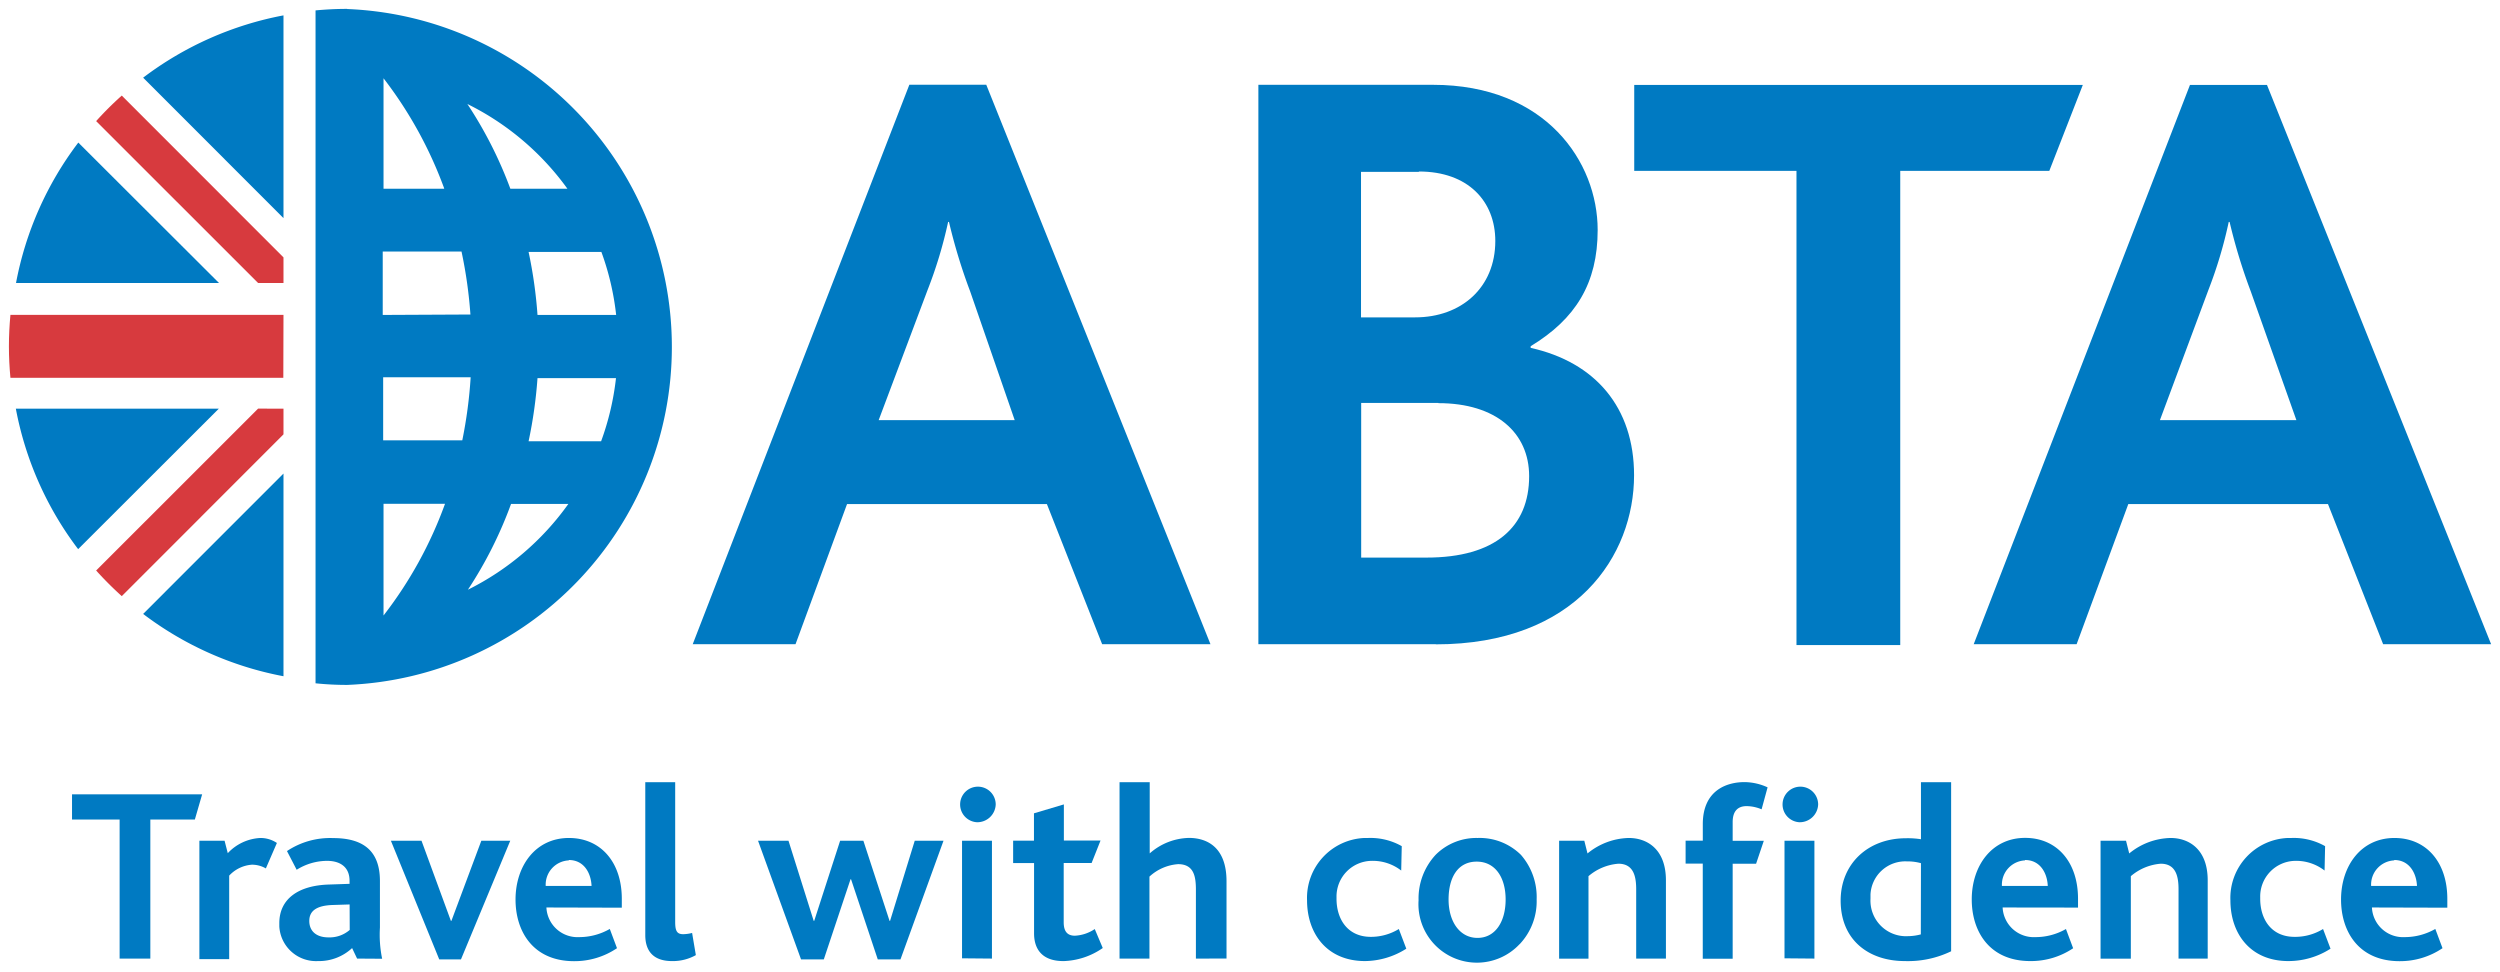
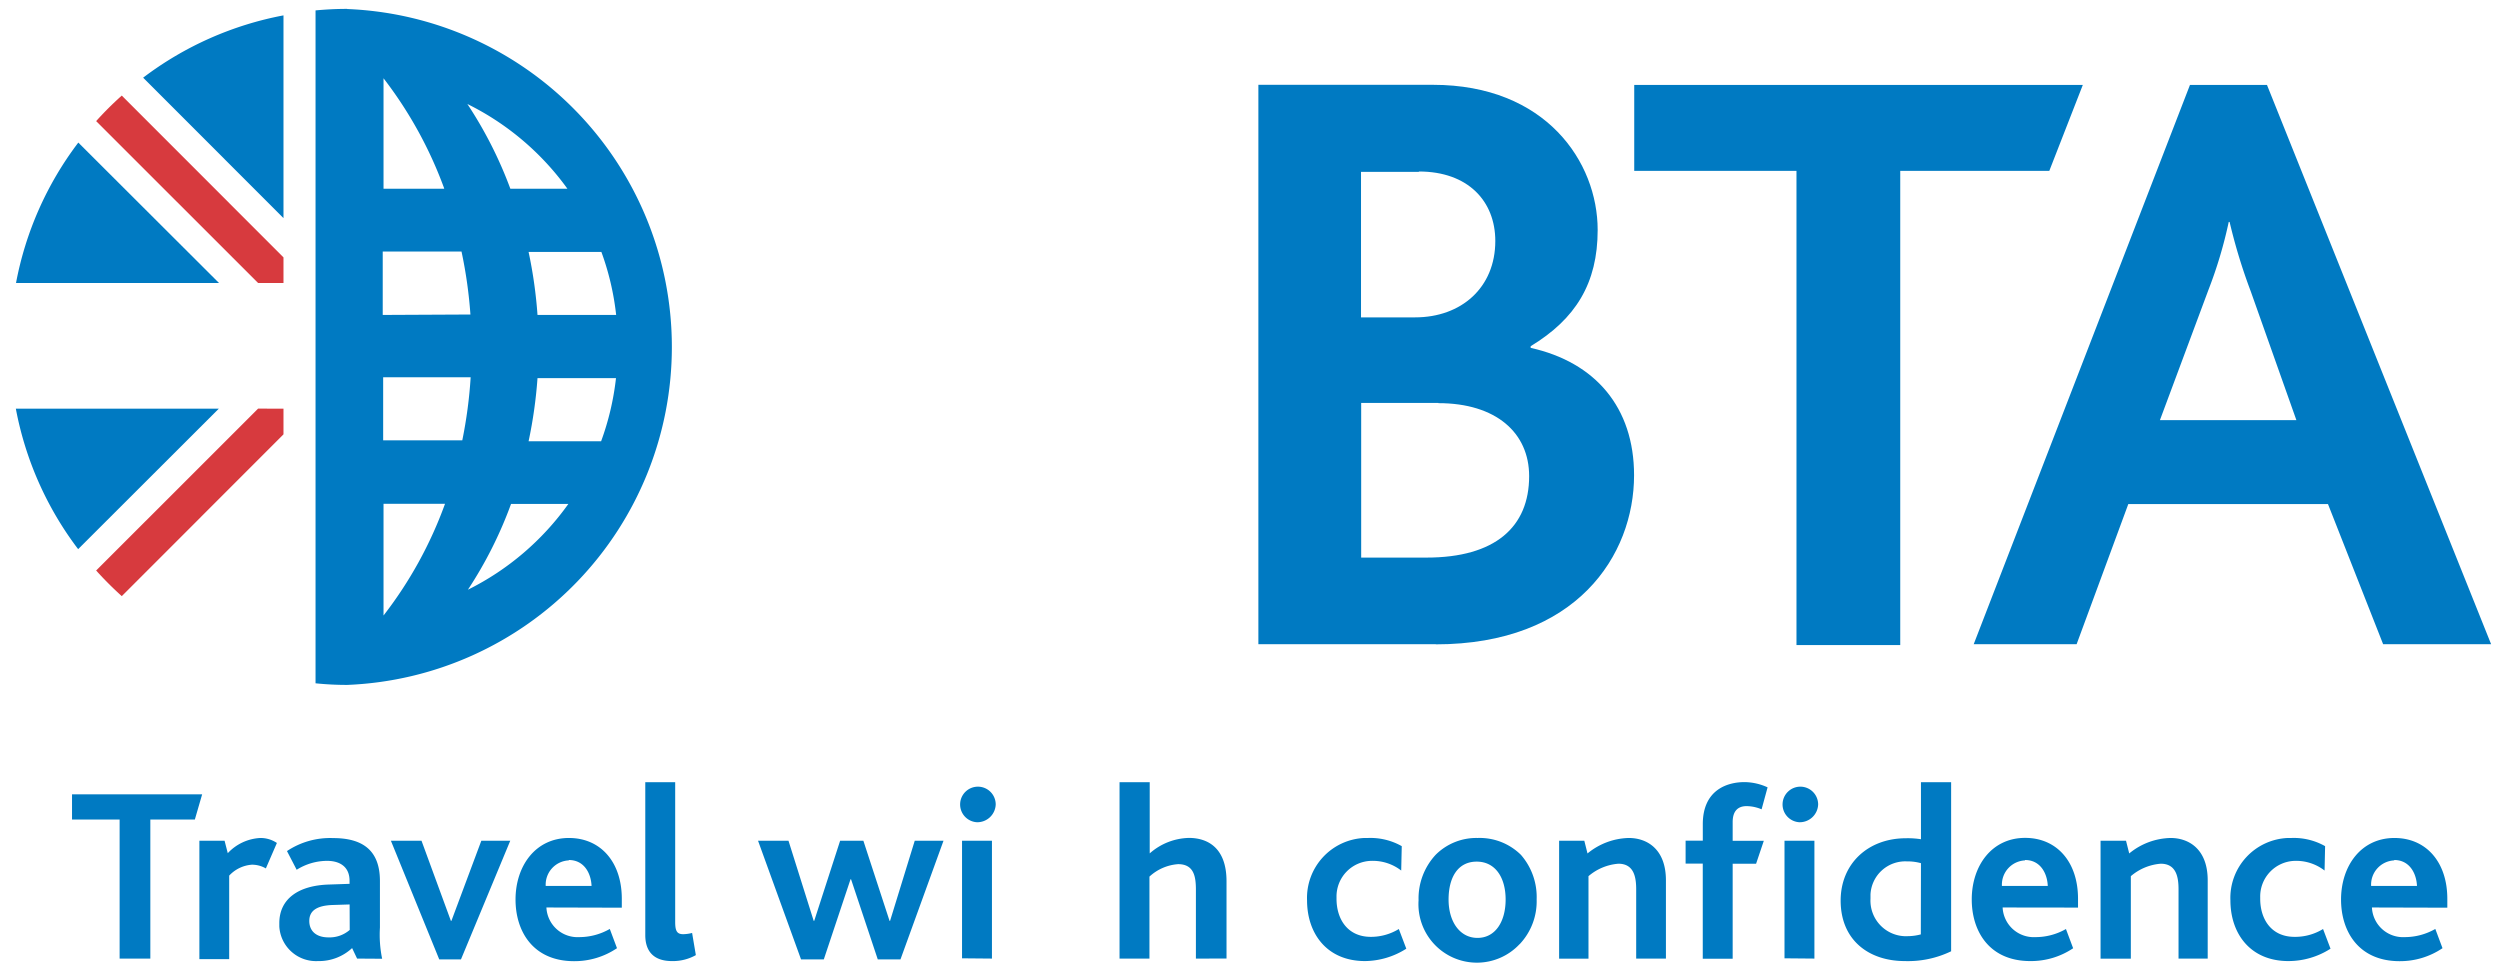
<svg xmlns="http://www.w3.org/2000/svg" xmlns:ns1="http://www.inkscape.org/namespaces/inkscape" xmlns:ns2="http://sodipodi.sourceforge.net/DTD/sodipodi-0.dtd" width="280.88" height="109.158" viewBox="0 0 74.316 28.881" version="1.1" id="svg3773" ns1:version="0.92.0 r15299" ns2:docname="abta.svg">
  <defs id="defs3767" />
  <ns2:namedview id="base" pagecolor="#ffffff" bordercolor="#666666" borderopacity="1.0" ns1:pageopacity="0.0" ns1:pageshadow="2" ns1:zoom="3.2164363" ns1:cx="139.44004" ns1:cy="53.579094" ns1:document-units="mm" ns1:current-layer="layer1" showgrid="false" fit-margin-top="0" fit-margin-left="0" fit-margin-right="0" fit-margin-bottom="0" units="px" ns1:window-width="1280" ns1:window-height="744" ns1:window-x="-4" ns1:window-y="-4" ns1:window-maximized="1" />
  <g ns1:label="Layer 1" ns1:groupmode="layer" id="layer1" transform="translate(8.167,-91.039)">
    <g id="g3886" transform="translate(0.265,-0.265)">
      <path style="fill:#007ac2;fill-opacity:1;stroke-width:0.265" ns1:connector-curvature="0" class="cls-1" d="m 1.887,91.568 c -0.317,0 -0.63,0.016 -0.939,0.045 v 1.617 0 17.754 0 0.632 a 9.186,9.186 0 0 0 0.939,0.048 10.054,10.054 0 0 0 0,-20.092 m 3.672,10.946 a 13.589,13.589 0 0 1 -0.249,1.876 h -2.352 v -1.876 z m -2.614,-1.852 v -1.886 h 2.342 a 13.528,13.528 0 0 1 0.265,1.873 z m 4.577,1.879 h 2.357 a 8.033,8.033 0 0 1 -0.442,1.876 h -2.156 a 13.621,13.621 0 0 0 0.265,-1.876 m 0,-1.879 a 13.528,13.528 0 0 0 -0.265,-1.873 h 2.164 a 7.975,7.975 0 0 1 0.439,1.873 z m 0.889,-3.752 h -1.696 a 12.322,12.322 0 0 0 -1.278,-2.519 8.078,8.078 0 0 1 2.974,2.519 m -3.664,0 h -1.802 v -3.283 a 12.224,12.224 0 0 1 1.802,3.27 m -1.802,12.7 v -3.321 h 1.828 a 12.171,12.171 0 0 1 -1.826,3.318 z m 2.508,-0.767 a 12.258,12.258 0 0 0 1.283,-2.551 h 1.704 a 8.088,8.088 0 0 1 -2.987,2.551" id="path3551" />
      <path style="fill:#007ac2;fill-opacity:1;stroke-width:0.265" ns1:connector-curvature="0" class="cls-1" d="M 34.251,110.454 H 28.975 V 93.825 h 5.191 c 3.358,0 4.895,2.297 4.895,4.315 0,1.587 -0.656,2.646 -1.992,3.455 v 0.05 c 1.918,0.426 3.074,1.767 3.074,3.786 0,2.381 -1.714,5.027 -5.898,5.027 M 33.743,96.412 h -1.717 v 4.326 h 1.611 c 1.365,0 2.381,-0.881 2.381,-2.27 0,-1.183 -0.81,-2.066 -2.27,-2.066 m 0.577,6.879 h -2.294 v 4.598 h 1.942 c 2.045,0 3.051,-0.913 3.051,-2.421 0,-1.289 -0.984,-2.17 -2.699,-2.17" id="path3553" />
      <polygon transform="matrix(0.265,0,0,0.265,-8.167,91.404)" style="fill:#007ac2;fill-opacity:1" class="cls-1" points="200.52,71.98 200.52,18.79 182.32,18.79 182.32,9.15 232.64,9.15 228.88,18.79 212.16,18.79 212.16,71.98 " id="polygon3555" />
-       <path style="fill:#007ac2;fill-opacity:1;stroke-width:0.265" ns1:connector-curvature="0" class="cls-1" d="m 24.331,110.454 -1.643,-4.167 h -5.94 l -1.532,4.167 h -3.056 l 6.44,-16.632 h 2.286 l 6.665,16.632 z M 20.408,99.968 a 16.608,16.608 0 0 1 -0.63,-2.066 h -0.026 a 13.131,13.131 0 0 1 -0.609,2.019 l -1.455,3.871 h 4.043 z" id="path3557" />
      <path style="fill:#007ac2;fill-opacity:1;stroke-width:0.265" ns1:connector-curvature="0" class="cls-1" d="m 62.41,110.454 -1.64,-4.167 h -5.935 l -1.537,4.167 H 50.239 l 6.429,-16.626 h 2.289 L 65.62,110.454 Z M 58.476,99.968 a 16.608,16.608 0 0 1 -0.63,-2.066 h -0.026 a 13.113,13.113 0 0 1 -0.603,2.019 l -1.442,3.871 h 4.056 z" id="path3559" />
      <path style="fill:#d73a3e;fill-opacity:1;stroke-width:0.265" ns1:connector-curvature="0" class="cls-1" d="m -0.005,99.717 v -0.762 l -4.807,-4.81 a 9.824,9.824 0 0 0 -0.762,0.759 l 4.815,4.813 z" id="path3561" />
      <path style="fill:#d73a3e;fill-opacity:1;stroke-width:0.265" ns1:connector-curvature="0" class="cls-1" d="m -0.005,103.453 v 0.762 l -4.807,4.81 a 10.353,10.353 0 0 1 -0.762,-0.762 l 4.815,-4.813 z" id="path3563" />
-       <path style="fill:#d73a3e;fill-opacity:1;stroke-width:0.265" ns1:connector-curvature="0" class="cls-1" d="M -0.005,100.664 H -8.122 c -0.029,0.307 -0.045,0.619 -0.045,0.937 0,0.318 0.016,0.627 0.045,0.934 h 8.112 z" id="path3565" />
      <path style="fill:#007ac2;fill-opacity:1;stroke-width:0.265" ns1:connector-curvature="0" class="cls-1" d="m -6.104,95.542 a 9.935,9.935 0 0 0 -1.852,4.175 h 6.035 z" id="path3567" />
      <path style="fill:#007ac2;fill-opacity:1;stroke-width:0.265" ns1:connector-curvature="0" class="cls-1" d="m -0.005,97.788 v -6.027 a 9.956,9.956 0 0 0 -4.172,1.852 z" id="path3569" />
-       <path style="fill:#007ac2;fill-opacity:1;stroke-width:0.265" ns1:connector-curvature="0" class="cls-1" d="m -4.177,109.554 a 9.956,9.956 0 0 0 4.172,1.852 v -6.025 z" id="path3571" />
      <path style="fill:#007ac2;fill-opacity:1;stroke-width:0.265" ns1:connector-curvature="0" class="cls-1" d="M -1.928,103.453 H -7.961 a 9.935,9.935 0 0 0 1.852,4.175 z" id="path3573" />
      <path style="fill:#007ac2;fill-opacity:1;stroke-width:0.265" ns1:connector-curvature="0" class="cls-1" d="m -2.64,115.666 h -1.323 v 4.133 h -0.913 v -4.133 H -6.291 v -0.749 h 3.868 z" id="path3575" />
      <path style="fill:#007ac2;fill-opacity:1;stroke-width:0.265" ns1:connector-curvature="0" class="cls-1" d="m -0.529,117.119 a 0.823,0.823 0 0 0 -0.415,-0.111 1.021,1.021 0 0 0 -0.675,0.325 v 2.482 h -0.886 v -3.519 h 0.749 l 0.095,0.37 a 1.416,1.416 0 0 1 0.971,-0.452 0.873,0.873 0 0 1 0.489,0.148 z" id="path3577" />
      <path style="fill:#007ac2;fill-opacity:1;stroke-width:0.265" ns1:connector-curvature="0" class="cls-1" d="m 2.183,119.799 -0.148,-0.312 a 1.445,1.445 0 0 1 -1.016,0.386 1.093,1.093 0 0 1 -1.148,-1.029 v -0.098 c 0,-0.725 0.572,-1.119 1.466,-1.148 l 0.622,-0.021 v -0.09 c 0,-0.423 -0.296,-0.593 -0.667,-0.593 a 1.709,1.709 0 0 0 -0.905,0.265 l -0.288,-0.556 a 2.31,2.31 0 0 1 1.371,-0.386 c 0.868,0 1.392,0.355 1.392,1.275 v 1.386 a 3.511,3.511 0 0 0 0.066,0.926 z m -0.222,-1.609 -0.503,0.016 c -0.482,0.016 -0.696,0.177 -0.696,0.474 0,0.296 0.201,0.489 0.572,0.489 a 0.915,0.915 0 0 0 0.63,-0.222 z" id="path3579" />
      <path style="fill:#007ac2;fill-opacity:1;stroke-width:0.265" ns1:connector-curvature="0" class="cls-1" d="m 5.271,119.823 h -0.646 l -1.437,-3.527 h 0.91 l 0.873,2.381 h 0.016 l 0.889,-2.381 h 0.86 z" id="path3581" />
      <path style="fill:#007ac2;fill-opacity:1;stroke-width:0.265" ns1:connector-curvature="0" class="cls-1" d="m 7.811,118.28 a 0.926,0.926 0 0 0 0.974,0.881 v 0 a 1.831,1.831 0 0 0 0.91,-0.243 l 0.214,0.572 a 2.254,2.254 0 0 1 -1.275,0.386 c -1.222,0 -1.741,-0.889 -1.741,-1.831 0,-1 0.593,-1.831 1.587,-1.831 0.947,0 1.572,0.72 1.572,1.807 v 0.265 z m 0.667,-1.4 a 0.722,0.722 0 0 0 -0.688,0.759 v 0 h 1.363 c -0.016,-0.378 -0.222,-0.77 -0.675,-0.77 z" id="path3583" />
      <path style="fill:#007ac2;fill-opacity:1;stroke-width:0.265" ns1:connector-curvature="0" class="cls-1" d="m 11.544,119.873 c -0.585,0 -0.794,-0.333 -0.794,-0.77 v -4.548 h 0.889 v 4.157 c 0,0.265 0.053,0.362 0.238,0.362 a 1.119,1.119 0 0 0 0.265,-0.037 l 0.111,0.659 a 1.389,1.389 0 0 1 -0.709,0.177 z" id="path3585" />
      <path style="fill:#007ac2;fill-opacity:1;stroke-width:0.265" ns1:connector-curvature="0" class="cls-1" d="m 18.336,119.823 h -0.675 l -0.794,-2.381 h -0.016 l -0.794,2.381 h -0.677 l -1.278,-3.527 h 0.905 l 0.749,2.381 h 0.016 l 0.77,-2.381 h 0.691 l 0.778,2.381 h 0.016 l 0.733,-2.381 h 0.855 z" id="path3587" />
      <path style="fill:#007ac2;fill-opacity:1;stroke-width:0.265" ns1:connector-curvature="0" class="cls-1" d="m 20.611,115.746 a 0.529,0.529 0 1 1 0.556,-0.529 0.548,0.548 0 0 1 -0.556,0.529 z m -0.445,4.045 v -3.495 h 0.889 v 3.503 z" id="path3589" />
-       <path style="fill:#007ac2;fill-opacity:1;stroke-width:0.265" ns1:connector-curvature="0" class="cls-1" d="m 23.175,119.873 c -0.622,0 -0.868,-0.349 -0.868,-0.823 v -2.09 h -0.622 v -0.667 h 0.619 v -0.812 l 0.889,-0.265 v 1.074 h 1.09 l -0.265,0.667 H 23.188 v 1.762 c 0,0.265 0.103,0.4 0.333,0.4 a 1.156,1.156 0 0 0 0.59,-0.198 l 0.238,0.564 a 2.154,2.154 0 0 1 -1.175,0.389 z" id="path3591" />
      <path style="fill:#007ac2;fill-opacity:1;stroke-width:0.265" ns1:connector-curvature="0" class="cls-1" d="m 27.118,119.799 v -2.045 c 0,-0.392 -0.058,-0.762 -0.529,-0.762 a 1.405,1.405 0 0 0 -0.852,0.37 v 2.437 h -0.889 v -5.244 h 0.897 v 2.117 a 1.823,1.823 0 0 1 1.164,-0.46 c 0.529,0 1.119,0.265 1.119,1.289 v 2.297 z" id="path3593" />
      <path style="fill:#007ac2;fill-opacity:1;stroke-width:0.265" ns1:connector-curvature="0" class="cls-1" d="m 32.147,119.873 c -1.14,0 -1.725,-0.823 -1.725,-1.807 a 1.783,1.783 0 0 1 1.707,-1.852 h 0.108 a 1.889,1.889 0 0 1 1,0.243 l -0.016,0.725 a 1.378,1.378 0 0 0 -0.881,-0.288 1.058,1.058 0 0 0 -1.042,1.074 c 0,0.018 0,0.034 0,0.053 0,0.601 0.325,1.132 1.021,1.132 a 1.587,1.587 0 0 0 0.831,-0.233 l 0.222,0.585 a 2.323,2.323 0 0 1 -1.225,0.368 z" id="path3595" />
      <path style="fill:#007ac2;fill-opacity:1;stroke-width:0.265" ns1:connector-curvature="0" class="cls-1" d="m 36.74,119.37 a 1.738,1.738 0 0 1 -3.003,-1.304 1.905,1.905 0 0 1 0.511,-1.355 1.709,1.709 0 0 1 1.244,-0.497 1.744,1.744 0 0 1 1.289,0.503 1.905,1.905 0 0 1 0.466,1.323 1.852,1.852 0 0 1 -0.505,1.331 z m -1.275,-2.453 c -0.564,0 -0.836,0.474 -0.836,1.127 0,0.654 0.331,1.14 0.86,1.14 0.529,0 0.836,-0.482 0.836,-1.14 0,-0.659 -0.31,-1.127 -0.86,-1.127 z" id="path3597" />
      <path style="fill:#007ac2;fill-opacity:1;stroke-width:0.265" ns1:connector-curvature="0" class="cls-1" d="m 40.206,119.799 v -2.058 c 0,-0.362 -0.066,-0.762 -0.529,-0.762 a 1.553,1.553 0 0 0 -0.889,0.37 v 2.453 h -0.873 v -3.506 h 0.749 l 0.095,0.378 a 1.998,1.998 0 0 1 1.228,-0.46 c 0.529,0 1.103,0.318 1.103,1.259 v 2.326 z" id="path3599" />
      <path style="fill:#007ac2;fill-opacity:1;stroke-width:0.265" ns1:connector-curvature="0" class="cls-1" d="m 43.934,115.362 a 1.164,1.164 0 0 0 -0.445,-0.095 c -0.28,0 -0.415,0.169 -0.415,0.474 v 0.556 h 0.926 l -0.23,0.683 h -0.696 v 2.823 h -0.889 V 116.976 H 41.675 v -0.683 h 0.511 v -0.489 c 0,-1.037 0.749,-1.251 1.238,-1.251 a 1.675,1.675 0 0 1 0.688,0.156 z" id="path3601" />
      <path style="fill:#007ac2;fill-opacity:1;stroke-width:0.265" ns1:connector-curvature="0" class="cls-1" d="m 45.059,115.746 a 0.529,0.529 0 1 1 0.556,-0.529 0.548,0.548 0 0 1 -0.556,0.529 z m -0.444,4.045 v -3.495 h 0.889 v 3.503 z" id="path3603" />
      <path style="fill:#007ac2;fill-opacity:1;stroke-width:0.265" ns1:connector-curvature="0" class="cls-1" d="m 48.189,119.873 c -1.058,0 -1.905,-0.614 -1.905,-1.799 0,-1.09 0.807,-1.852 1.942,-1.852 a 2.511,2.511 0 0 1 0.445,0.029 v -1.696 h 0.897 v 5.027 a 2.953,2.953 0 0 1 -1.378,0.291 z m 0.482,-2.91 a 1.468,1.468 0 0 0 -0.415,-0.053 1.035,1.035 0 0 0 -1.085,0.982 c 0,0.045 0,0.087 0,0.13 a 1.058,1.058 0 0 0 1.003,1.111 h 0.093 a 1.564,1.564 0 0 0 0.4,-0.053 z" id="path3605" />
      <path style="fill:#007ac2;fill-opacity:1;stroke-width:0.265" ns1:connector-curvature="0" class="cls-1" d="m 51.099,118.28 a 0.926,0.926 0 0 0 0.974,0.881 v 0 a 1.82,1.82 0 0 0 0.908,-0.241 l 0.214,0.572 a 2.246,2.246 0 0 1 -1.273,0.381 c -1.222,0 -1.741,-0.889 -1.741,-1.831 0,-1 0.593,-1.831 1.587,-1.831 0.947,0 1.572,0.72 1.572,1.807 v 0.265 z m 0.667,-1.4 a 0.722,0.722 0 0 0 -0.688,0.759 v 0 h 1.363 c -0.016,-0.378 -0.222,-0.77 -0.675,-0.77 z" id="path3607" />
      <path style="fill:#007ac2;fill-opacity:1;stroke-width:0.265" ns1:connector-curvature="0" class="cls-1" d="m 56.328,119.799 v -2.058 c 0,-0.362 -0.066,-0.762 -0.529,-0.762 a 1.553,1.553 0 0 0 -0.889,0.37 v 2.453 h -0.9 v -3.506 h 0.757 l 0.095,0.378 a 1.998,1.998 0 0 1 1.23,-0.46 c 0.529,0 1.103,0.318 1.103,1.259 v 2.326 z" id="path3609" />
      <path style="fill:#007ac2;fill-opacity:1;stroke-width:0.265" ns1:connector-curvature="0" class="cls-1" d="m 59.595,119.873 c -1.14,0 -1.725,-0.823 -1.725,-1.807 a 1.783,1.783 0 0 1 1.707,-1.852 h 0.108 a 1.889,1.889 0 0 1 1,0.243 l -0.016,0.725 a 1.378,1.378 0 0 0 -0.881,-0.288 1.058,1.058 0 0 0 -1.032,1.085 c 0,0 0,0.029 0,0.042 0,0.601 0.325,1.132 1.021,1.132 a 1.587,1.587 0 0 0 0.847,-0.233 l 0.222,0.585 a 2.318,2.318 0 0 1 -1.251,0.368 z" id="path3611" />
      <path style="fill:#007ac2;fill-opacity:1;stroke-width:0.265" ns1:connector-curvature="0" class="cls-1" d="m 62.077,118.28 a 0.926,0.926 0 0 0 0.974,0.881 v 0 a 1.831,1.831 0 0 0 0.91,-0.243 l 0.214,0.572 a 2.254,2.254 0 0 1 -1.275,0.386 c -1.222,0 -1.741,-0.889 -1.741,-1.831 0,-1 0.593,-1.831 1.587,-1.831 0.947,0 1.572,0.72 1.572,1.807 v 0.265 z m 0.664,-1.4 a 0.722,0.722 0 0 0 -0.688,0.759 v 0 h 1.363 c -0.016,-0.378 -0.225,-0.77 -0.675,-0.77 z" id="path3613" />
    </g>
  </g>
</svg>